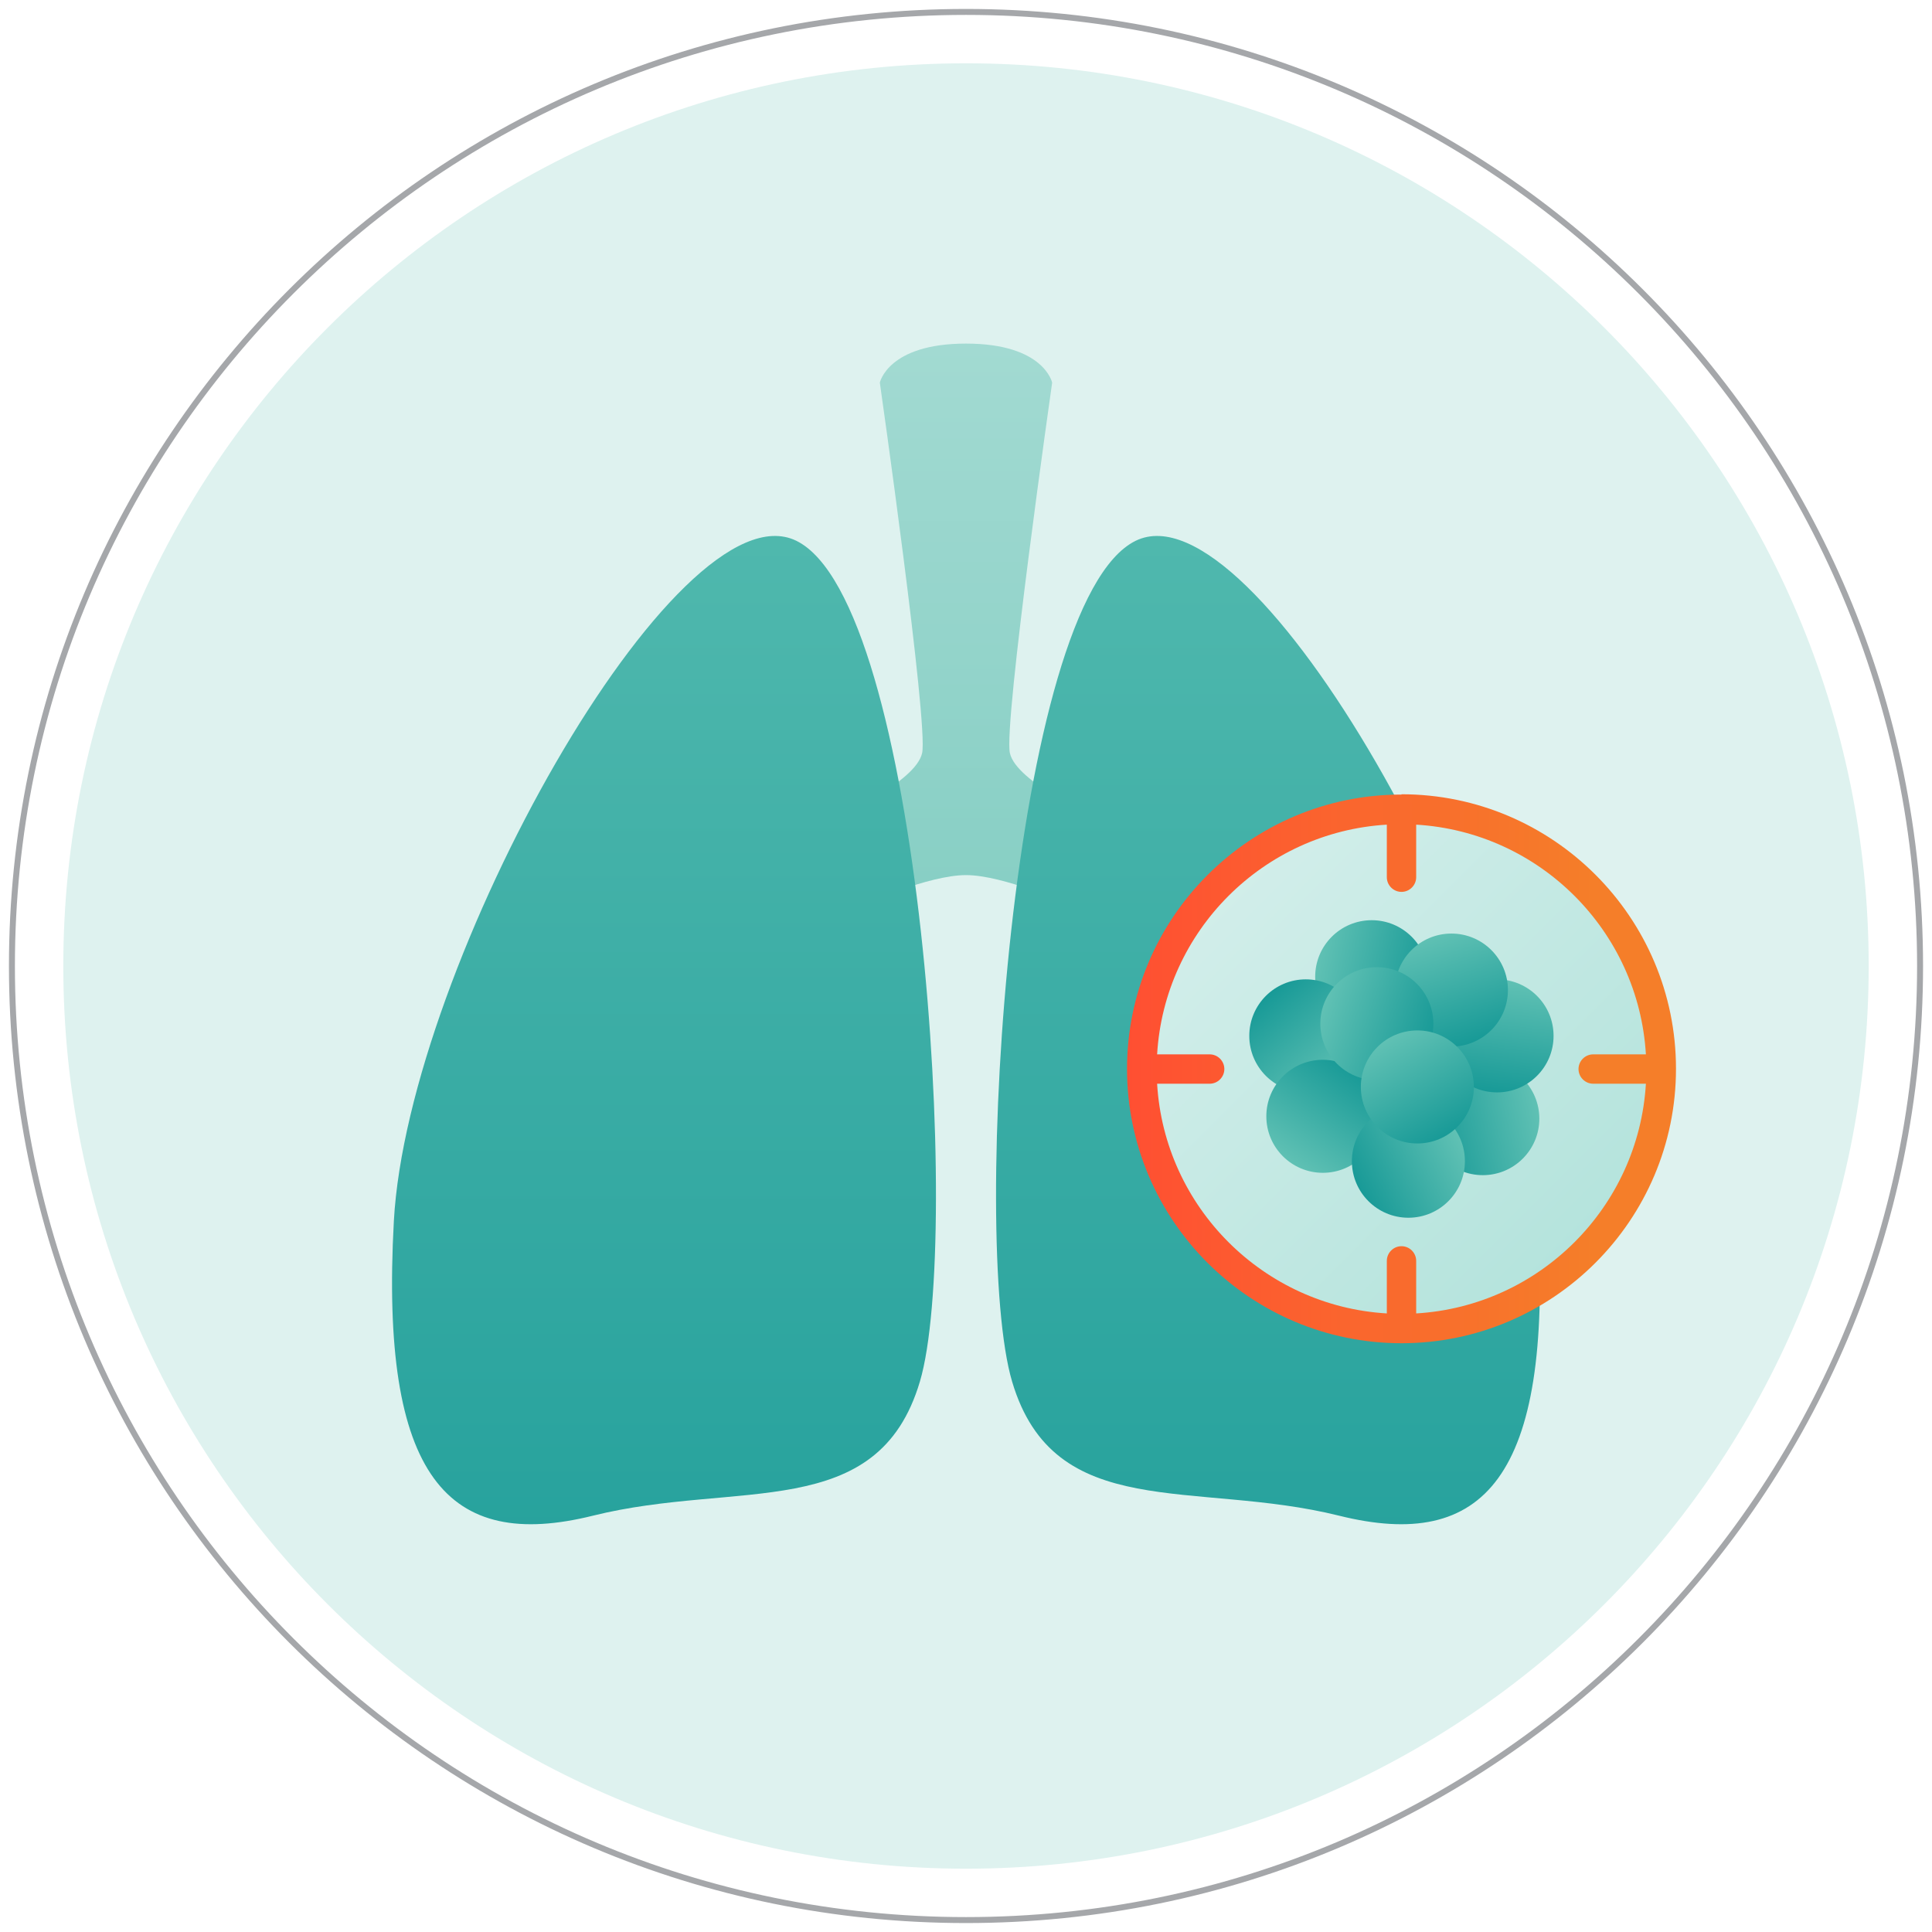
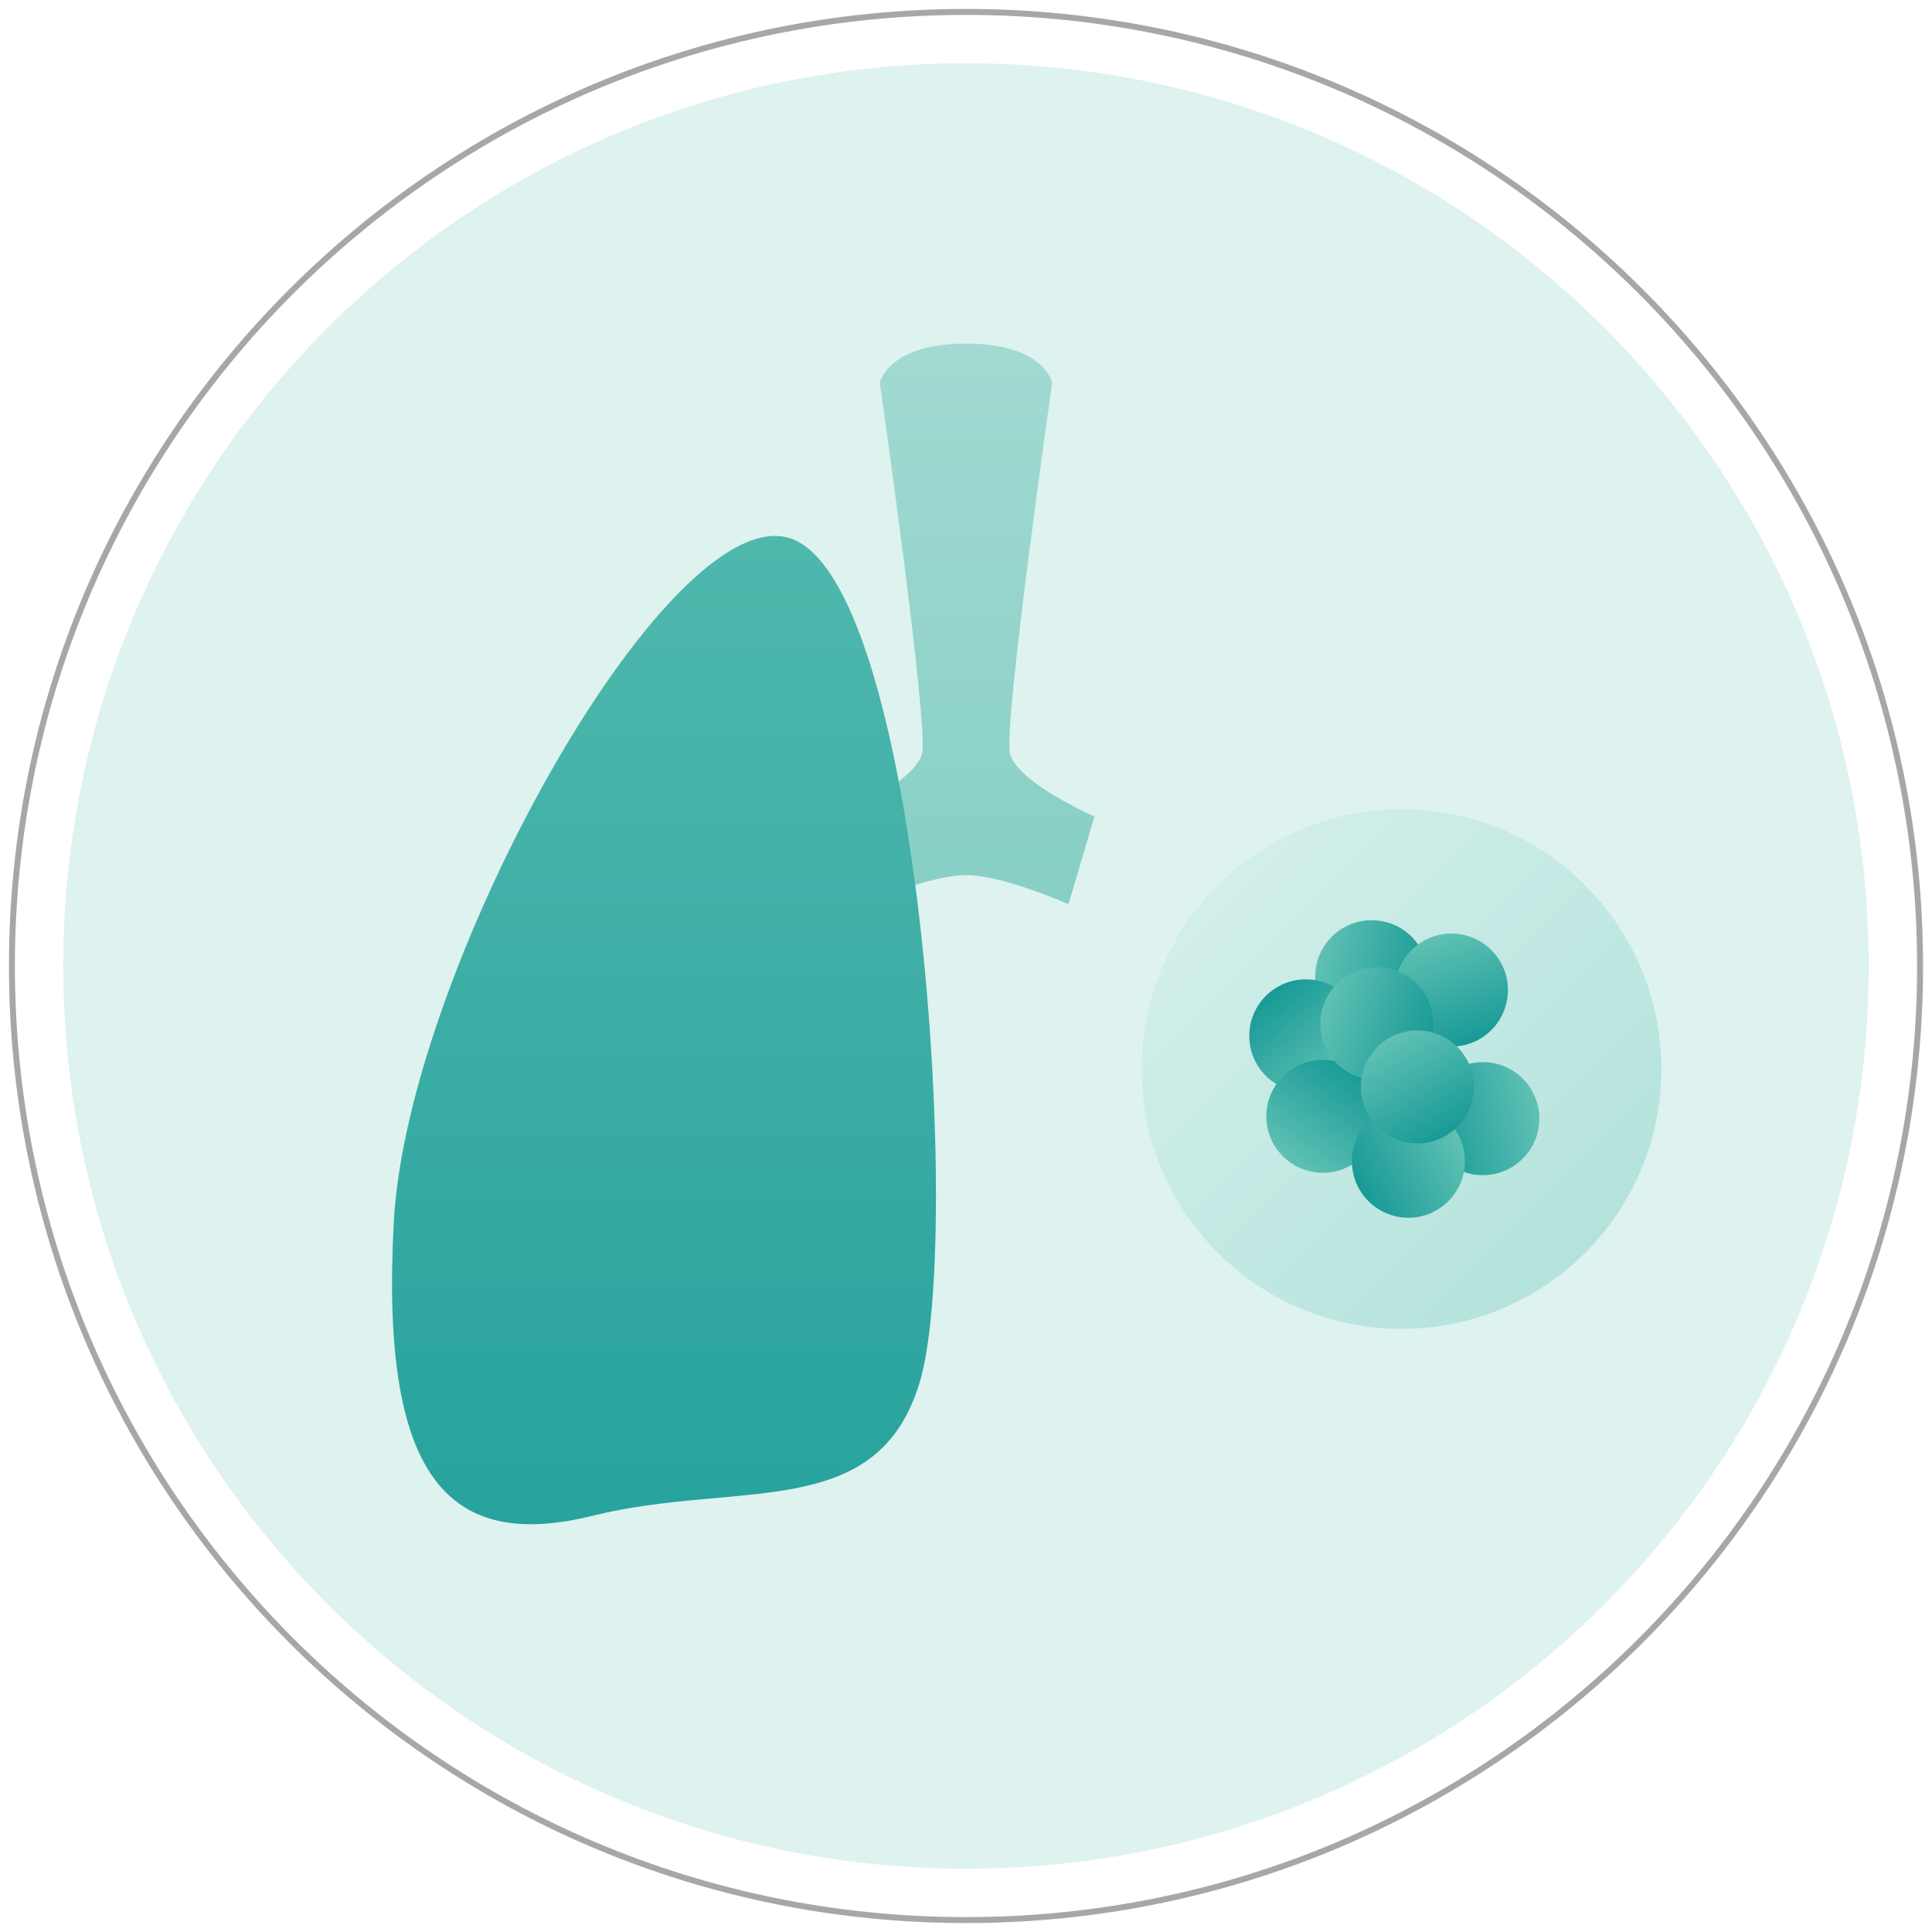
<svg xmlns="http://www.w3.org/2000/svg" width="162" height="162" viewBox="0 0 162 162" fill="none">
  <path d="M81 156.692C122.804 156.692 156.692 122.804 156.692 81C156.692 39.196 122.804 5.308 81 5.308C39.196 5.308 5.308 39.196 5.308 81C5.308 122.804 39.196 156.692 81 156.692Z" fill="#DEF2EF" />
  <path d="M81 161C125.183 161 161 125.183 161 81C161 36.817 125.183 1 81 1C36.817 1 1 36.817 1 81C1 125.183 36.817 161 81 161Z" stroke="#A5A7AA" stroke-width="0.5" stroke-miterlimit="10" />
  <g filter="url(#filter0_d_247_16679)">
    <path d="M84.68 56.68C84.138 54.231 88.224 25.615 88.224 25.615C88.224 25.615 87.547 22.341 81 22.341C74.452 22.341 73.775 25.615 73.775 25.615C73.775 25.615 77.861 54.231 77.32 56.68C76.778 59.129 70.231 61.997 70.231 61.997L72.409 69.357C72.409 69.357 77.861 66.908 81 66.908C84.138 66.908 89.591 69.357 89.591 69.357L91.769 61.997C91.769 61.997 85.234 59.129 84.68 56.68Z" fill="url(#paint0_linear_247_16679)" />
  </g>
  <path d="M66.772 45.345C56.803 40.471 34.206 80.852 33.025 102.391C31.843 123.929 37.579 130.108 49.714 127.092C61.849 124.077 73.603 127.757 77.135 115.843C80.668 103.929 77.259 50.477 66.772 45.345Z" fill="url(#paint1_linear_247_16679)" />
-   <path d="M128.976 102.391C127.795 80.852 105.198 40.471 95.228 45.345C84.742 50.477 81.333 103.929 84.865 115.843C88.398 127.757 100.152 124.077 112.287 127.092C124.422 130.108 130.145 123.929 128.976 102.391Z" fill="url(#paint2_linear_247_16679)" />
  <path d="M117.517 111.425C129.548 111.425 139.302 101.671 139.302 89.64C139.302 77.609 129.548 67.855 117.517 67.855C105.486 67.855 95.732 77.609 95.732 89.64C95.732 101.671 105.486 111.425 117.517 111.425Z" fill="url(#paint3_linear_247_16679)" />
  <path d="M115.019 86.637C117.636 86.637 119.757 84.516 119.757 81.898C119.757 79.281 117.636 77.16 115.019 77.16C112.402 77.16 110.28 79.281 110.28 81.898C110.28 84.516 112.402 86.637 115.019 86.637Z" fill="url(#paint4_linear_247_16679)" />
  <path d="M109.492 91.597C112.109 91.597 114.231 89.475 114.231 86.859C114.231 84.242 112.109 82.12 109.492 82.12C106.875 82.12 104.754 84.242 104.754 86.859C104.754 89.475 106.875 91.597 109.492 91.597Z" fill="url(#paint5_linear_247_16679)" />
  <path d="M110.921 98.341C113.538 98.341 115.66 96.22 115.66 93.603C115.66 90.986 113.538 88.865 110.921 88.865C108.304 88.865 106.183 90.986 106.183 93.603C106.183 96.22 108.304 98.341 110.921 98.341Z" fill="url(#paint6_linear_247_16679)" />
  <path d="M124.336 98.538C126.953 98.538 129.075 96.417 129.075 93.8C129.075 91.183 126.953 89.061 124.336 89.061C121.719 89.061 119.598 91.183 119.598 93.8C119.598 96.417 121.719 98.538 124.336 98.538Z" fill="url(#paint7_linear_247_16679)" />
  <path d="M118.096 102.108C120.713 102.108 122.834 99.986 122.834 97.369C122.834 94.752 120.713 92.631 118.096 92.631C115.479 92.631 113.357 94.752 113.357 97.369C113.357 99.986 115.479 102.108 118.096 102.108Z" fill="url(#paint8_linear_247_16679)" />
-   <path d="M125.529 91.597C128.146 91.597 130.268 89.475 130.268 86.859C130.268 84.242 128.146 82.12 125.529 82.12C122.912 82.12 120.791 84.242 120.791 86.859C120.791 89.475 122.912 91.597 125.529 91.597Z" fill="url(#paint9_linear_247_16679)" />
  <path d="M121.702 87.757C124.319 87.757 126.441 85.635 126.441 83.018C126.441 80.401 124.319 78.28 121.702 78.28C119.085 78.28 116.964 80.401 116.964 83.018C116.964 85.635 119.085 87.757 121.702 87.757Z" fill="url(#paint10_linear_247_16679)" />
  <path d="M115.449 90.575C118.066 90.575 120.188 88.454 120.188 85.837C120.188 83.22 118.066 81.099 115.449 81.099C112.832 81.099 110.711 83.22 110.711 85.837C110.711 88.454 112.832 90.575 115.449 90.575Z" fill="url(#paint11_linear_247_16679)" />
  <path d="M118.847 95.88C121.464 95.88 123.585 93.758 123.585 91.141C123.585 88.525 121.464 86.403 118.847 86.403C116.23 86.403 114.108 88.525 114.108 91.141C114.108 93.758 116.23 95.88 118.847 95.88Z" fill="url(#paint12_linear_247_16679)" />
-   <path d="M117.517 66.625C104.828 66.625 94.502 76.951 94.502 89.628C94.502 102.317 104.828 112.631 117.517 112.631C130.207 112.631 140.533 102.305 140.533 89.615C140.533 76.926 130.207 66.6 117.517 66.6V66.625ZM118.748 110.132V105.726C118.748 105.049 118.194 104.495 117.517 104.495C116.84 104.495 116.287 105.049 116.287 105.726V110.132C105.936 109.517 97.64 101.222 97.025 90.871H101.431C102.108 90.871 102.662 90.317 102.662 89.64C102.662 88.963 102.108 88.409 101.431 88.409H97.025C97.64 78.058 105.936 69.763 116.287 69.148V73.554C116.287 74.231 116.84 74.785 117.517 74.785C118.194 74.785 118.748 74.231 118.748 73.554V69.148C129.099 69.763 137.394 78.058 138.01 88.409H133.591C132.914 88.409 132.36 88.963 132.36 89.64C132.36 90.317 132.914 90.871 133.591 90.871H138.01C137.394 101.222 129.099 109.517 118.748 110.132Z" fill="url(#paint13_linear_247_16679)" />
  <defs>
    <filter id="filter0_d_247_16679" x="56.23" y="14.811" width="49.538" height="75.015" filterUnits="userSpaceOnUse" color-interpolation-filters="sRGB">
      <feFlood flood-opacity="0" result="BackgroundImageFix" />
      <feColorMatrix in="SourceAlpha" type="matrix" values="0 0 0 0 0 0 0 0 0 0 0 0 0 0 0 0 0 0 127 0" result="hardAlpha" />
      <feOffset dy="6.47" />
      <feGaussianBlur stdDeviation="7" />
      <feColorMatrix type="matrix" values="0 0 0 0 0.22 0 0 0 0 0.486 0 0 0 0 0.424 0 0 0 0.42 0" />
      <feBlend mode="normal" in2="BackgroundImageFix" result="effect1_dropShadow_247_16679" />
      <feBlend mode="normal" in="SourceGraphic" in2="effect1_dropShadow_247_16679" result="shape" />
    </filter>
    <linearGradient id="paint0_linear_247_16679" x1="81" y1="264.803" x2="81" y2="-60.342" gradientUnits="userSpaceOnUse">
      <stop offset="0.4" stop-color="#61BFB1" />
      <stop offset="1" stop-color="#D2EEEA" />
    </linearGradient>
    <linearGradient id="paint1_linear_247_16679" x1="55.671" y1="-22.225" x2="55.671" y2="194.415" gradientUnits="userSpaceOnUse">
      <stop offset="0.15" stop-color="#60C1B4" />
      <stop offset="0.84" stop-color="#189A97" />
    </linearGradient>
    <linearGradient id="paint2_linear_247_16679" x1="106.33" y1="-22.225" x2="106.33" y2="194.415" gradientUnits="userSpaceOnUse">
      <stop offset="0.15" stop-color="#60C1B4" />
      <stop offset="0.84" stop-color="#189A97" />
    </linearGradient>
    <linearGradient id="paint3_linear_247_16679" x1="102.108" y1="74.231" x2="132.914" y2="105.037" gradientUnits="userSpaceOnUse">
      <stop stop-color="#D2EEEA" />
      <stop offset="1" stop-color="#B4E3DC" />
    </linearGradient>
    <linearGradient id="paint4_linear_247_16679" x1="110.4" y1="80.878" x2="119.657" y2="82.906" gradientUnits="userSpaceOnUse">
      <stop stop-color="#60C1B4" />
      <stop offset="1" stop-color="#189A97" />
    </linearGradient>
    <linearGradient id="paint5_linear_247_16679" x1="112.529" y1="90.581" x2="106.399" y2="83.37" gradientUnits="userSpaceOnUse">
      <stop stop-color="#60C1B4" />
      <stop offset="1" stop-color="#189A97" />
    </linearGradient>
    <linearGradient id="paint6_linear_247_16679" x1="108.193" y1="97.531" x2="113.572" y2="89.743" gradientUnits="userSpaceOnUse">
      <stop stop-color="#60C1B4" />
      <stop offset="1" stop-color="#189A97" />
    </linearGradient>
    <linearGradient id="paint7_linear_247_16679" x1="128.958" y1="92.757" x2="119.749" y2="94.999" gradientUnits="userSpaceOnUse">
      <stop stop-color="#60C1B4" />
      <stop offset="1" stop-color="#189A97" />
    </linearGradient>
    <linearGradient id="paint8_linear_247_16679" x1="122.272" y1="95.136" x2="113.87" y2="99.493" gradientUnits="userSpaceOnUse">
      <stop stop-color="#60C1B4" />
      <stop offset="1" stop-color="#189A97" />
    </linearGradient>
    <linearGradient id="paint9_linear_247_16679" x1="126.083" y1="82.136" x2="124.911" y2="91.528" gradientUnits="userSpaceOnUse">
      <stop stop-color="#60C1B4" />
      <stop offset="1" stop-color="#189A97" />
    </linearGradient>
    <linearGradient id="paint10_linear_247_16679" x1="120.122" y1="78.45" x2="123.039" y2="87.467" gradientUnits="userSpaceOnUse">
      <stop stop-color="#60C1B4" />
      <stop offset="1" stop-color="#189A97" />
    </linearGradient>
    <linearGradient id="paint11_linear_247_16679" x1="111.033" y1="84.237" x2="119.96" y2="87.42" gradientUnits="userSpaceOnUse">
      <stop stop-color="#60C1B4" />
      <stop offset="1" stop-color="#189A97" />
    </linearGradient>
    <linearGradient id="paint12_linear_247_16679" x1="116.529" y1="87.043" x2="121.23" y2="95.271" gradientUnits="userSpaceOnUse">
      <stop stop-color="#60C1B4" />
      <stop offset="1" stop-color="#189A97" />
    </linearGradient>
    <linearGradient id="paint13_linear_247_16679" x1="94.49" y1="89.64" x2="140.533" y2="89.64" gradientUnits="userSpaceOnUse">
      <stop stop-color="#FF4F32" />
      <stop offset="0.85" stop-color="#F57E29" />
    </linearGradient>
  </defs>
</svg>